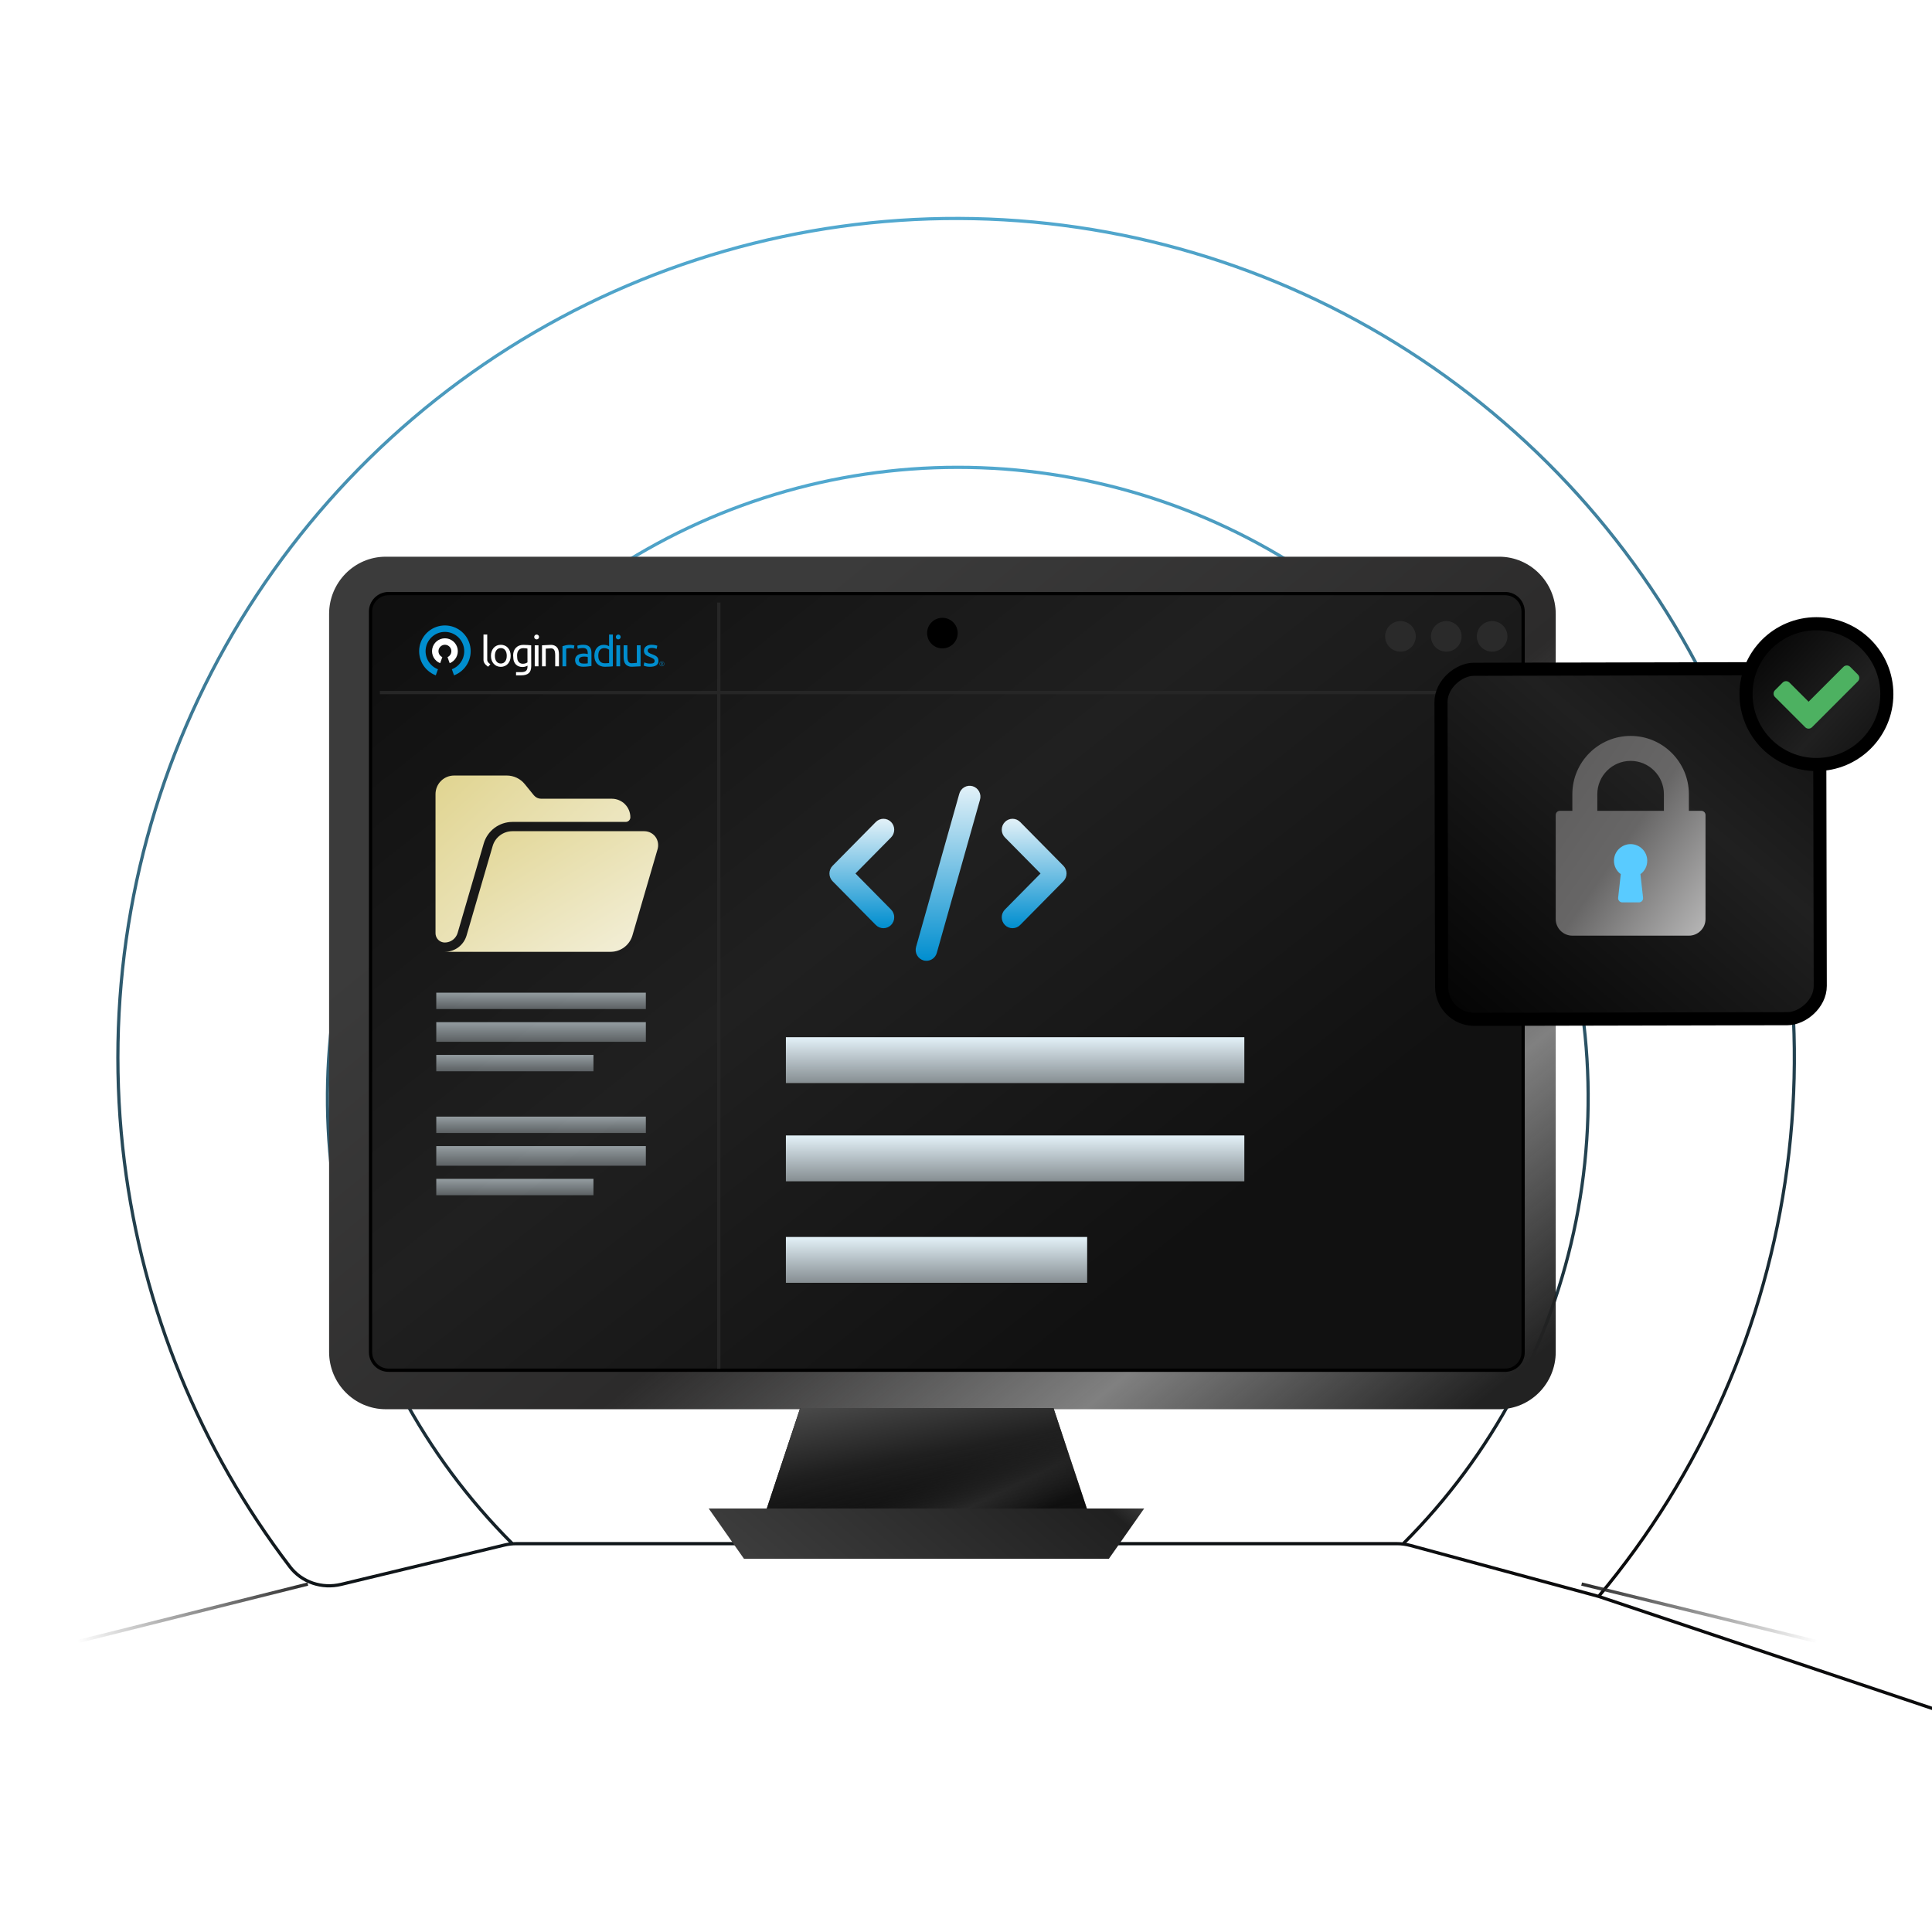
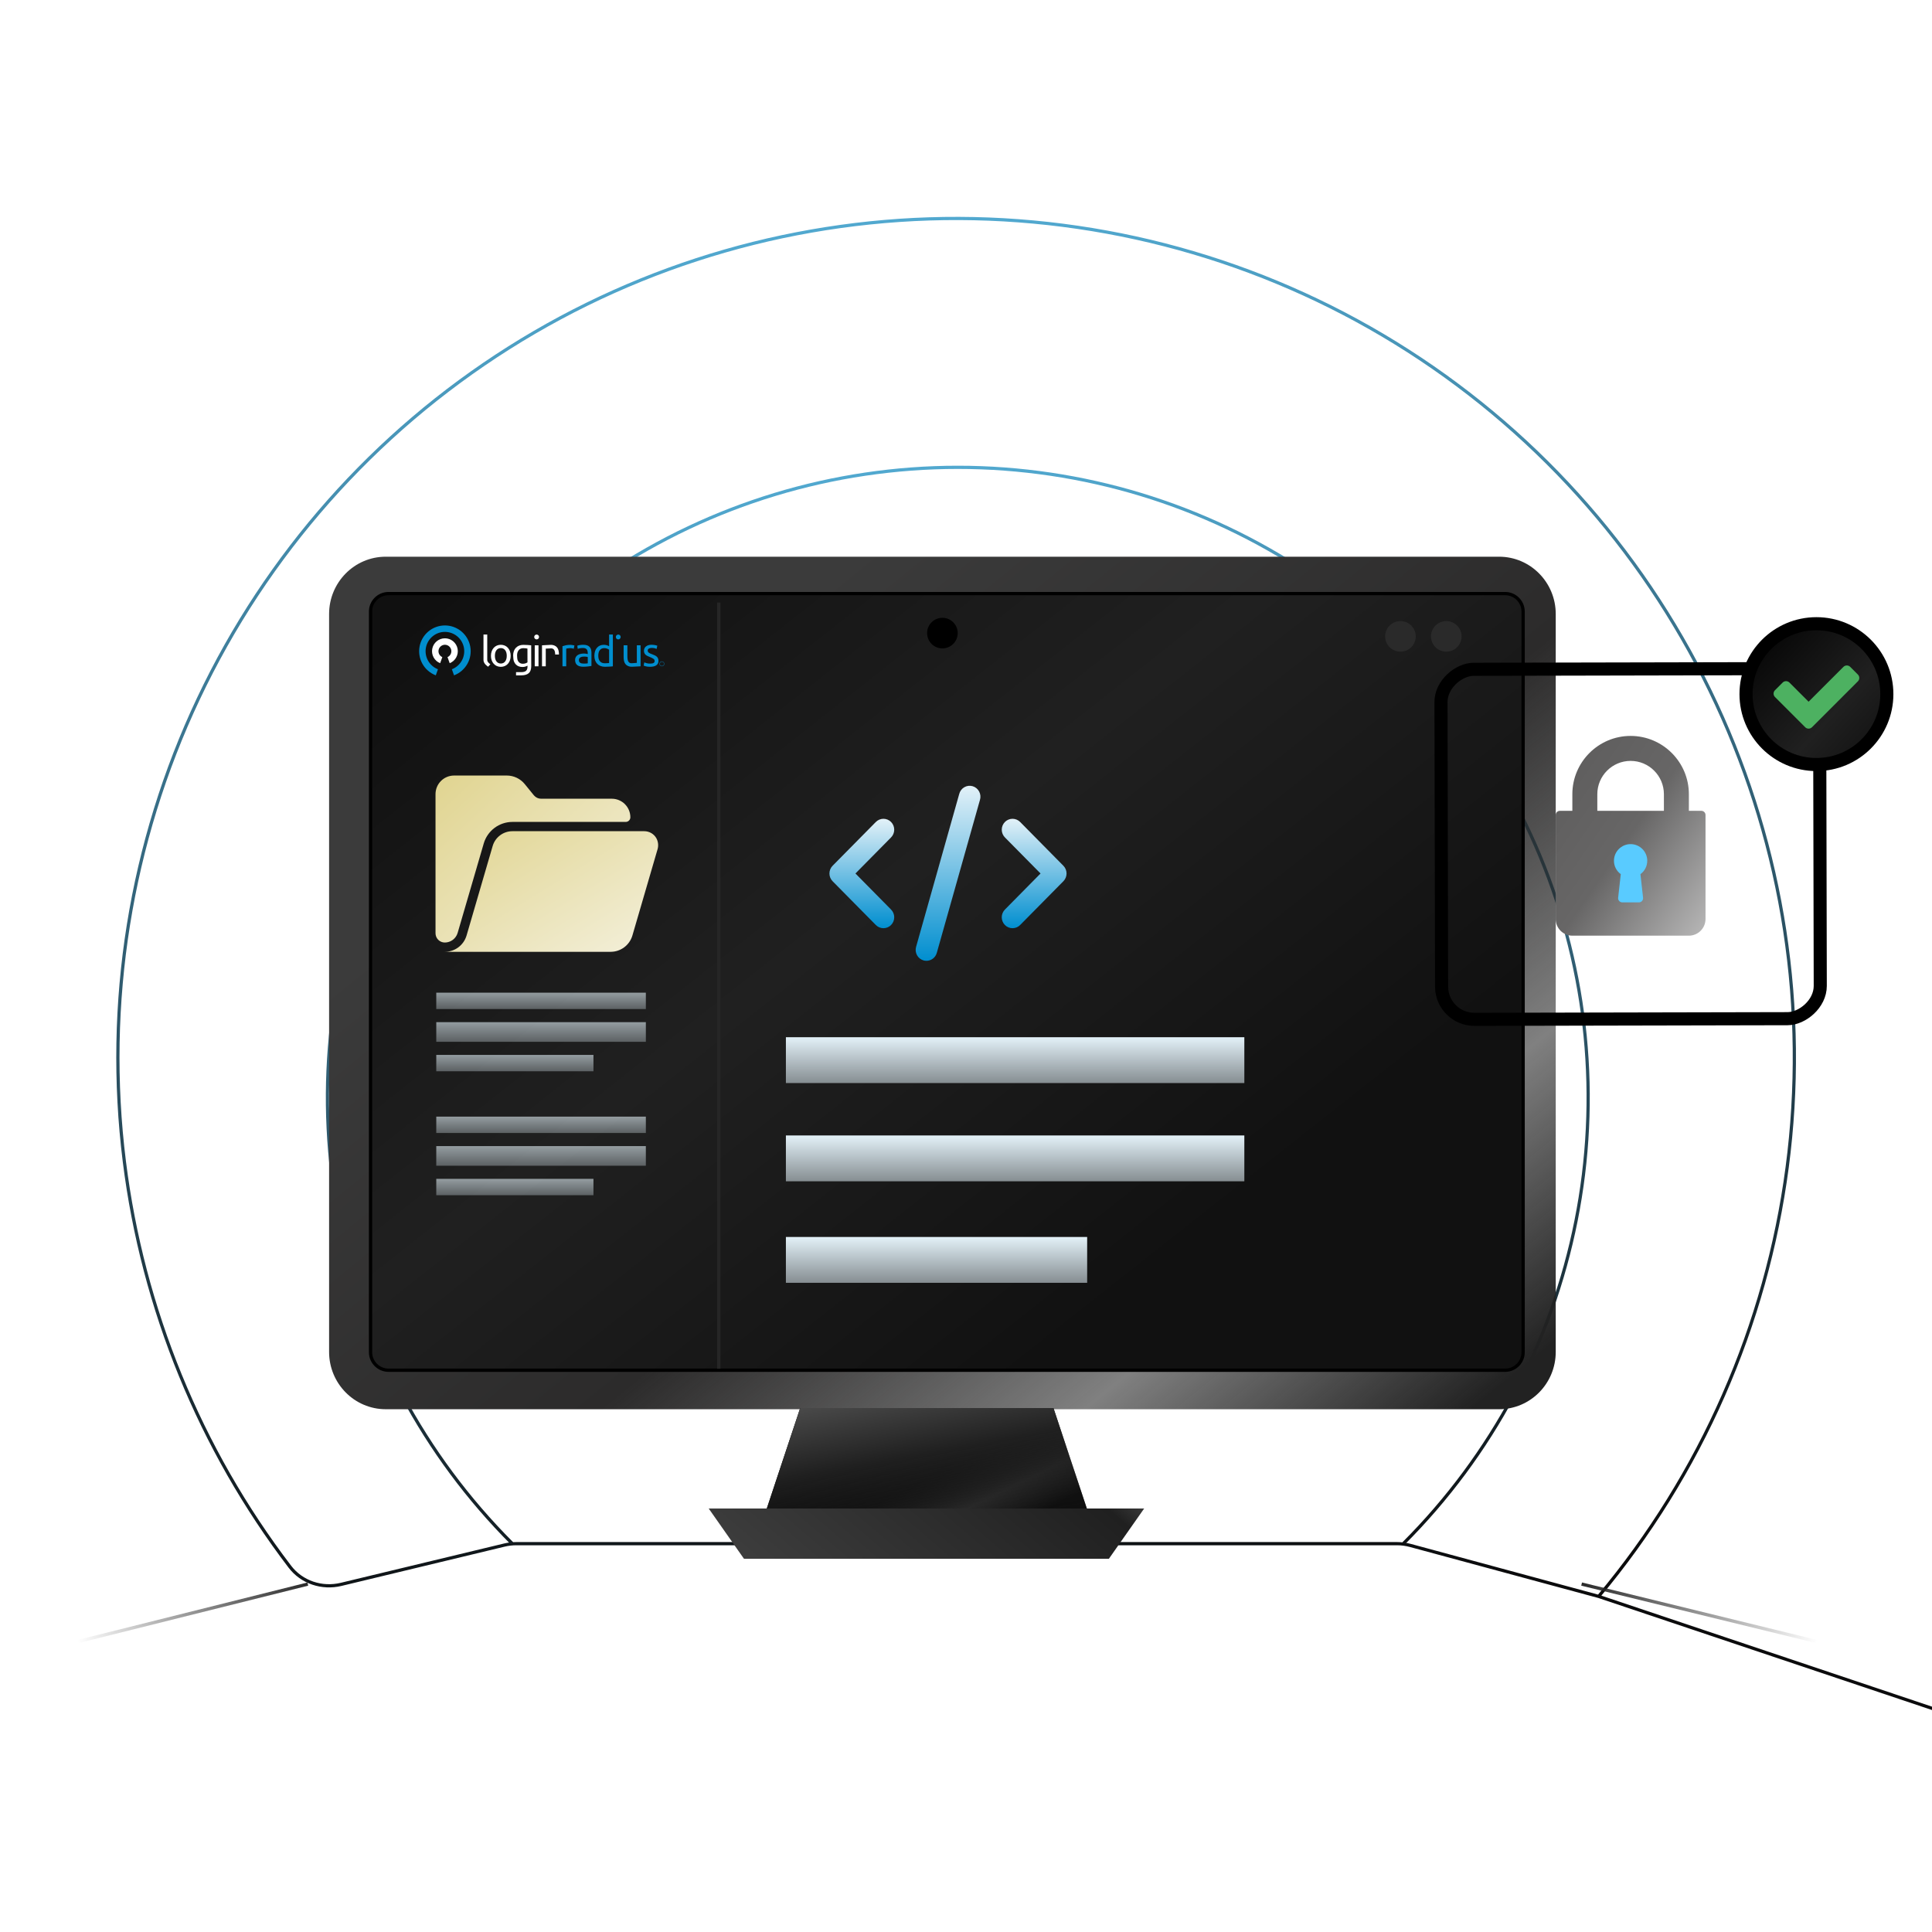
<svg xmlns="http://www.w3.org/2000/svg" width="590" height="590" viewBox="0 0 590 590" fill="none">
  <g clip-path="url(#clip0_3919_62881)">
    <g filter="url(#filter0_dd_3919_62881)">
      <path d="M488.198 485.553C519.434 448.237 539.404 402.785 545.769 354.519C552.133 306.253 544.63 257.172 524.137 213.02C503.643 168.868 471.008 131.474 430.053 105.216C389.097 78.958 341.516 64.922 292.88 64.752C244.244 64.581 196.566 78.284 155.428 104.255C114.29 130.226 81.394 167.391 60.593 211.398C39.792 255.405 31.946 304.433 37.974 352.742C43.595 397.799 61.069 440.492 88.527 476.489C92.169 481.263 98.331 483.284 104.169 481.879L154 469.882C155.203 469.592 156.437 469.446 157.675 469.446H426.599C427.984 469.446 429.364 469.629 430.701 469.991L488.198 485.553ZM488.198 485.553L596 521.75" stroke="url(#paint0_linear_3919_62881)" stroke-width="0.981" />
    </g>
    <path d="M94 483.75L6 505.75" stroke="url(#paint1_linear_3919_62881)" />
    <path d="M483 483.75L573 505.75" stroke="url(#paint2_linear_3919_62881)" />
    <g filter="url(#filter1_dd_3919_62881)">
      <path d="M428.618 469.368C455.54 442.446 473.874 408.146 481.301 370.805C488.729 333.464 484.917 294.758 470.347 259.583C455.777 224.409 431.104 194.344 399.447 173.192C367.791 152.04 330.573 140.75 292.5 140.75C254.427 140.75 217.209 152.04 185.553 173.192C153.896 194.344 129.223 224.409 114.653 259.583C100.083 294.758 96.271 333.464 103.699 370.805C111.126 408.146 129.46 442.446 156.382 469.368" stroke="url(#paint3_linear_3919_62881)" stroke-width="0.981" />
    </g>
    <path d="M457.792 170.008H117.804C108.247 170.008 100.5 177.845 100.5 187.512V412.849C100.5 422.517 108.247 430.353 117.804 430.353H457.792C467.349 430.353 475.096 422.517 475.096 412.849V187.512C475.096 177.845 467.349 170.008 457.792 170.008Z" fill="url(#paint4_linear_3919_62881)" />
    <path d="M118.658 181.27H459.636C462.673 181.27 465.136 183.732 465.136 186.77V412.942C465.136 415.98 462.673 418.442 459.636 418.442H118.658C115.621 418.442 113.158 415.98 113.158 412.942V186.77C113.158 183.732 115.621 181.27 118.658 181.27Z" fill="url(#paint5_linear_3919_62881)" stroke="black" />
    <path d="M287.795 198.009C290.376 198.009 292.468 195.918 292.468 193.338C292.468 190.759 290.376 188.668 287.795 188.668C285.214 188.668 283.121 190.759 283.121 193.338C283.121 195.918 285.214 198.009 287.795 198.009Z" fill="black" />
    <path d="M427.674 199.009C430.255 199.009 432.347 196.918 432.347 194.338C432.347 191.759 430.255 189.668 427.674 189.668C425.092 189.668 423 191.759 423 194.338C423 196.918 425.092 199.009 427.674 199.009Z" fill="#2A2A2A" />
    <path d="M441.674 199.009C444.255 199.009 446.347 196.918 446.347 194.338C446.347 191.759 444.255 189.668 441.674 189.668C439.092 189.668 437 191.759 437 194.338C437 196.918 439.092 199.009 441.674 199.009Z" fill="#2A2A2A" />
-     <path d="M455.674 199.009C458.255 199.009 460.347 196.918 460.347 194.338C460.347 191.759 458.255 189.668 455.674 189.668C453.092 189.668 451 191.759 451 194.338C451 196.918 453.092 199.009 455.674 199.009Z" fill="#2A2A2A" />
    <path d="M135.869 191C134.028 191 132.245 191.645 130.831 192.825C129.417 194.004 128.46 195.643 128.129 197.455C127.797 199.267 128.111 201.138 129.016 202.743C129.921 204.347 131.36 205.583 133.082 206.236L133.747 204.382C132.461 203.886 131.389 202.956 130.717 201.752C130.045 200.549 129.815 199.148 130.067 197.792C130.319 196.437 131.038 195.212 132.097 194.331C133.157 193.45 134.491 192.967 135.869 192.967C137.247 192.967 138.581 193.45 139.641 194.331C140.701 195.212 141.419 196.437 141.671 197.792C141.923 199.148 141.693 200.549 141.021 201.752C140.349 202.956 139.277 203.886 137.992 204.382L138.657 206.236C140.379 205.583 141.817 204.347 142.722 202.743C143.627 201.139 143.941 199.268 143.61 197.455C143.278 195.643 142.322 194.005 140.908 192.825C139.493 191.646 137.711 191 135.869 191Z" fill="#008ECF" />
    <path d="M134.413 202.527L135.078 200.672C134.665 200.49 134.327 200.171 134.121 199.769C133.915 199.368 133.853 198.907 133.946 198.465C134.039 198.023 134.281 197.627 134.631 197.342C134.982 197.058 135.419 196.902 135.871 196.902C136.322 196.902 136.76 197.058 137.11 197.342C137.46 197.627 137.702 198.023 137.795 198.465C137.888 198.907 137.826 199.368 137.62 199.769C137.414 200.171 137.076 200.49 136.663 200.672L137.329 202.527C138.179 202.188 138.885 201.563 139.324 200.759C139.764 199.956 139.91 199.024 139.737 198.125C139.565 197.225 139.084 196.414 138.379 195.83C137.673 195.247 136.786 194.928 135.871 194.928C134.955 194.928 134.069 195.247 133.363 195.83C132.657 196.414 132.177 197.225 132.004 198.125C131.832 199.024 131.978 199.956 132.417 200.759C132.857 201.563 133.562 202.188 134.413 202.527Z" fill="white" />
    <path d="M174.136 196.93C174.234 196.93 174.347 196.936 174.474 196.948C174.602 196.961 174.724 196.977 174.849 196.998C174.974 197.018 175.086 197.039 175.189 197.06C175.265 197.074 175.341 197.093 175.416 197.115L175.219 198.116C175.072 198.068 174.921 198.028 174.769 197.998C174.503 197.948 174.233 197.925 173.962 197.931C173.749 197.931 173.536 197.953 173.328 197.998C173.118 198.044 172.98 198.074 172.914 198.091V203.48H171.77V197.336C172.1 197.222 172.437 197.129 172.78 197.059C173.226 196.969 173.68 196.925 174.136 196.93Z" fill="#008ECF" />
    <path d="M178.154 196.905C178.612 196.905 179.001 196.964 179.318 197.083C179.611 197.187 179.873 197.36 180.083 197.589C180.279 197.813 180.42 198.079 180.495 198.366C180.581 198.69 180.623 199.024 180.62 199.359V203.366C180.522 203.383 180.384 203.406 180.208 203.434C180.031 203.463 179.833 203.489 179.61 203.514C179.387 203.539 179.148 203.561 178.889 203.582C178.63 203.603 178.373 203.613 178.119 203.613C177.782 203.616 177.446 203.579 177.119 203.502C176.835 203.437 176.567 203.318 176.33 203.15C176.105 202.987 175.926 202.769 175.811 202.516C175.68 202.217 175.616 201.892 175.624 201.566C175.615 201.248 175.689 200.934 175.839 200.653C175.98 200.402 176.181 200.19 176.425 200.037C176.69 199.873 176.982 199.756 177.287 199.692C177.627 199.616 177.975 199.579 178.323 199.58C178.442 199.581 178.561 199.587 178.68 199.599C178.805 199.612 178.922 199.628 179.031 199.649C179.142 199.669 179.238 199.687 179.321 199.704C179.403 199.721 179.46 199.733 179.493 199.741V199.42C179.493 199.231 179.472 199.042 179.431 198.857C179.393 198.679 179.317 198.511 179.209 198.364C179.094 198.214 178.944 198.095 178.772 198.019C178.544 197.924 178.298 197.88 178.051 197.889C177.719 197.887 177.388 197.914 177.061 197.971C176.846 198.006 176.634 198.061 176.429 198.135L176.293 197.186C176.532 197.096 176.78 197.032 177.032 196.995C177.403 196.931 177.778 196.901 178.154 196.905ZM178.252 202.651C178.523 202.651 178.764 202.645 178.973 202.633C179.15 202.625 179.325 202.602 179.497 202.565V200.653C179.369 200.6 179.234 200.565 179.097 200.548C178.874 200.517 178.649 200.503 178.425 200.505C178.241 200.506 178.058 200.519 177.877 200.543C177.693 200.564 177.514 200.616 177.347 200.697C177.191 200.772 177.054 200.881 176.946 201.017C176.833 201.173 176.777 201.362 176.786 201.553C176.786 201.965 176.918 202.251 177.18 202.411C177.443 202.571 177.801 202.651 178.252 202.651Z" fill="#008ECF" />
    <path d="M186.011 193.779H187.157V203.476C186.894 203.55 185.262 203.623 184.729 203.623C184.274 203.63 183.823 203.551 183.398 203.39C183.017 203.242 182.673 203.015 182.387 202.724C182.099 202.422 181.879 202.063 181.74 201.669C181.582 201.22 181.505 200.746 181.512 200.27C181.507 199.81 181.572 199.353 181.703 198.913C181.819 198.525 182.01 198.165 182.266 197.853C182.512 197.557 182.821 197.321 183.171 197.162C183.558 196.991 183.976 196.907 184.398 196.915C184.73 196.91 185.06 196.96 185.375 197.064C185.597 197.134 185.81 197.229 186.01 197.347L186.011 193.779ZM186.011 198.42C185.827 198.28 185.623 198.168 185.407 198.087C185.132 197.978 184.839 197.924 184.544 197.927C184.252 197.919 183.963 197.98 183.699 198.105C183.471 198.22 183.274 198.39 183.126 198.599C182.972 198.824 182.863 199.078 182.806 199.345C182.739 199.648 182.706 199.959 182.708 200.27C182.708 201.018 182.892 201.595 183.262 202.002C183.632 202.409 184.134 202.55 184.75 202.55C185.063 202.55 185.896 202.51 186.011 202.477V198.42Z" fill="#008ECF" />
    <path d="M198.538 202.65C199.006 202.65 199.353 202.588 199.579 202.463C199.805 202.338 199.918 202.14 199.918 201.871C199.921 201.741 199.893 201.612 199.835 201.496C199.777 201.38 199.691 201.28 199.585 201.205C199.363 201.041 198.997 200.856 198.488 200.65C198.242 200.551 198.006 200.45 197.78 200.348C197.568 200.255 197.371 200.132 197.194 199.984C197.03 199.844 196.895 199.672 196.8 199.479C196.695 199.251 196.645 199.002 196.652 198.751C196.652 198.183 196.86 197.733 197.277 197.401C197.694 197.068 198.265 196.901 198.99 196.9C199.171 196.901 199.352 196.911 199.533 196.931C199.713 196.952 199.882 196.977 200.038 197.005C200.194 197.034 200.332 197.068 200.451 197.098C200.569 197.128 200.662 197.161 200.728 197.184L200.519 198.17C200.333 198.082 200.139 198.014 199.939 197.967C199.63 197.894 199.313 197.859 198.996 197.865C198.705 197.858 198.417 197.924 198.158 198.057C198.047 198.11 197.954 198.196 197.89 198.302C197.826 198.408 197.795 198.531 197.801 198.654C197.798 198.782 197.825 198.909 197.881 199.025C197.94 199.139 198.024 199.238 198.127 199.315C198.255 199.411 198.393 199.491 198.54 199.555C198.704 199.629 198.901 199.707 199.131 199.789C199.435 199.905 199.706 200.018 199.944 200.128C200.165 200.228 200.37 200.359 200.554 200.517C200.721 200.664 200.854 200.848 200.942 201.053C201.039 201.298 201.085 201.56 201.077 201.824C201.077 202.416 200.858 202.864 200.418 203.168C199.979 203.473 199.352 203.624 198.539 203.624C197.972 203.624 197.528 203.577 197.208 203.483C196.987 203.422 196.769 203.349 196.555 203.266L196.764 202.28C196.895 202.33 197.105 202.404 197.393 202.502C197.681 202.601 198.062 202.65 198.538 202.65Z" fill="#008ECF" />
    <path d="M195.625 203.477L193.074 203.612C192.64 203.639 192.205 203.565 191.804 203.396C191.488 203.267 191.21 203.059 190.997 202.792C190.789 202.517 190.643 202.199 190.572 201.861C190.486 201.468 190.444 201.067 190.447 200.665V197.064H191.594V200.418C191.589 200.757 191.616 201.095 191.674 201.429C191.712 201.672 191.803 201.903 191.939 202.108C192.062 202.279 192.233 202.41 192.432 202.483C192.637 202.561 192.979 202.541 193.282 202.519C193.993 202.467 194.157 202.447 194.478 202.424V197.064H195.624L195.625 203.477Z" fill="#008ECF" />
-     <path d="M189.377 197.066H188.23V203.479H189.377V197.066Z" fill="#008ECF" />
    <path d="M188.804 195.261C189.212 195.261 189.543 194.93 189.543 194.521C189.543 194.112 189.212 193.781 188.804 193.781C188.395 193.781 188.064 194.112 188.064 194.521C188.064 194.93 188.395 195.261 188.804 195.261Z" fill="#008ECF" />
    <path d="M162.218 197.066C161.947 197 160.349 196.93 159.815 196.93C159.368 196.923 158.924 197.005 158.508 197.17C158.138 197.32 157.804 197.547 157.529 197.836C157.257 198.127 157.05 198.472 156.919 198.847C156.775 199.262 156.704 199.698 156.709 200.137C156.709 200.672 156.793 201.575 156.94 201.962C157.073 202.323 157.278 202.653 157.545 202.93C157.796 203.187 158.102 203.382 158.44 203.503C158.79 203.629 159.159 203.692 159.531 203.691C159.868 203.697 160.204 203.645 160.523 203.536C160.722 203.473 160.914 203.389 161.096 203.286V203.557C161.096 204.149 160.946 204.581 160.646 204.852C160.346 205.123 159.855 205.259 159.173 205.259C159.017 205.259 157.934 205.259 157.59 205.251V206.244C157.927 206.244 158.991 206.244 159.148 206.244C160.184 206.244 160.956 206.022 161.465 205.578C161.974 205.134 162.229 204.419 162.229 203.432L162.218 197.066ZM160.478 202.572C160.207 202.66 159.924 202.704 159.64 202.701C159.418 202.7 159.199 202.658 158.993 202.576C158.781 202.492 158.591 202.361 158.438 202.193C158.268 202.003 158.138 201.781 158.056 201.539C157.962 201.277 157.905 200.516 157.905 200.146C157.905 199.479 158.071 198.944 158.405 198.543C158.738 198.141 159.212 197.94 159.828 197.939C160.089 197.935 160.351 197.949 160.61 197.982C160.766 198.003 160.921 198.034 161.073 198.074L161.082 202.267C160.899 202.401 160.694 202.504 160.478 202.572Z" fill="white" />
    <path d="M155.949 200.272C155.956 200.741 155.881 201.209 155.727 201.652C155.591 202.044 155.378 202.406 155.102 202.716C154.837 203.011 154.511 203.246 154.147 203.403C153.374 203.724 152.505 203.724 151.732 203.403C151.368 203.246 151.042 203.011 150.777 202.716C150.5 202.406 150.288 202.045 150.152 201.652C149.999 201.209 149.923 200.741 149.93 200.272C149.924 199.804 149.999 199.338 150.152 198.896C150.287 198.502 150.5 198.14 150.777 197.829C151.042 197.535 151.368 197.301 151.732 197.145C152.115 196.986 152.525 196.904 152.94 196.904C153.354 196.904 153.764 196.986 154.147 197.145C154.511 197.301 154.837 197.535 155.102 197.829C155.379 198.14 155.591 198.503 155.727 198.896C155.88 199.338 155.955 199.804 155.949 200.272ZM154.753 200.272C154.753 199.548 154.591 198.975 154.267 198.551C153.942 198.128 153.5 197.916 152.942 197.916C152.383 197.916 151.942 198.128 151.617 198.551C151.293 198.975 151.131 199.548 151.129 200.272C151.129 200.995 151.292 201.568 151.616 201.992C151.941 202.416 152.383 202.627 152.942 202.627C153.5 202.627 153.942 202.415 154.267 201.992C154.591 201.569 154.754 200.995 154.754 200.272H154.753Z" fill="white" />
-     <path d="M165.52 197.067L168.071 196.931C168.505 196.904 168.939 196.978 169.34 197.147C169.656 197.275 169.934 197.484 170.147 197.751C170.355 198.026 170.501 198.344 170.572 198.682C170.658 199.075 170.7 199.476 170.697 199.878V203.479H169.549V200.125C169.554 199.786 169.527 199.448 169.469 199.114C169.43 198.871 169.34 198.64 169.204 198.435C169.081 198.263 168.909 198.133 168.711 198.06C168.506 197.982 168.236 198.004 167.932 198.019L166.666 198.082V203.478H165.52V197.067Z" fill="white" />
+     <path d="M165.52 197.067L168.071 196.931C168.505 196.904 168.939 196.978 169.34 197.147C169.656 197.275 169.934 197.484 170.147 197.751C170.355 198.026 170.501 198.344 170.572 198.682C170.658 199.075 170.7 199.476 170.697 199.878H169.549V200.125C169.554 199.786 169.527 199.448 169.469 199.114C169.43 198.871 169.34 198.64 169.204 198.435C169.081 198.263 168.909 198.133 168.711 198.06C168.506 197.982 168.236 198.004 167.932 198.019L166.666 198.082V203.478H165.52V197.067Z" fill="white" />
    <path d="M149.06 203.599C149.002 203.565 147.648 202.742 147.648 201.569V193.779H148.795V201.569C148.795 202.257 149.743 202.844 149.752 202.851L149.06 203.599Z" fill="white" />
    <path d="M164.447 197.066H163.301V203.479H164.447V197.066Z" fill="white" />
    <path d="M163.874 195.261C164.282 195.261 164.613 194.93 164.613 194.521C164.613 194.112 164.282 193.781 163.874 193.781C163.466 193.781 163.135 194.112 163.135 194.521C163.135 194.93 163.466 195.261 163.874 195.261Z" fill="white" />
    <path d="M202.13 202.075C202.258 202.075 202.384 202.113 202.49 202.184C202.597 202.256 202.68 202.357 202.729 202.476C202.778 202.594 202.791 202.725 202.766 202.851C202.741 202.977 202.679 203.092 202.589 203.183C202.498 203.274 202.382 203.336 202.256 203.361C202.131 203.386 202 203.373 201.882 203.324C201.763 203.275 201.662 203.192 201.591 203.085C201.519 202.978 201.481 202.853 201.481 202.724C201.482 202.552 201.55 202.387 201.672 202.266C201.793 202.144 201.958 202.075 202.13 202.075ZM202.13 201.984C201.984 201.984 201.841 202.028 201.719 202.109C201.598 202.19 201.503 202.306 201.447 202.441C201.391 202.576 201.376 202.725 201.405 202.868C201.433 203.012 201.504 203.144 201.607 203.247C201.711 203.351 201.842 203.421 201.986 203.45C202.129 203.478 202.278 203.464 202.413 203.408C202.548 203.352 202.663 203.257 202.745 203.135C202.826 203.013 202.869 202.87 202.869 202.724C202.869 202.627 202.85 202.531 202.813 202.441C202.776 202.351 202.722 202.27 202.653 202.201C202.584 202.132 202.503 202.078 202.413 202.041C202.323 202.003 202.227 201.984 202.13 201.984Z" fill="#008ECF" />
-     <path d="M202.25 202.766C202.262 202.781 202.277 202.799 202.295 202.823C202.312 202.847 202.331 202.873 202.35 202.901C202.368 202.93 202.387 202.96 202.406 202.991C202.423 203.021 202.439 203.051 202.453 203.082H202.338C202.323 203.055 202.307 203.026 202.29 202.998C202.273 202.97 202.256 202.943 202.238 202.917C202.221 202.891 202.204 202.867 202.187 202.844C202.17 202.822 202.155 202.803 202.14 202.786H202.111H201.986V203.081H201.881V202.337C201.914 202.33 201.947 202.325 201.98 202.323C202.017 202.323 202.051 202.319 202.081 202.319C202.166 202.314 202.25 202.334 202.323 202.379C202.351 202.399 202.373 202.426 202.388 202.457C202.403 202.489 202.409 202.523 202.407 202.557C202.409 202.604 202.396 202.649 202.37 202.687C202.339 202.725 202.297 202.753 202.25 202.766ZM202.09 202.412C202.045 202.412 202.011 202.412 201.987 202.415V202.699H202.062C202.095 202.7 202.128 202.698 202.16 202.694C202.186 202.692 202.211 202.685 202.234 202.673C202.253 202.663 202.269 202.648 202.28 202.63C202.291 202.607 202.296 202.583 202.296 202.558C202.296 202.533 202.291 202.508 202.28 202.486C202.27 202.467 202.254 202.452 202.236 202.441C202.217 202.43 202.195 202.422 202.173 202.418C202.146 202.413 202.118 202.411 202.09 202.412Z" fill="#008ECF" />
    <path d="M244.363 429.994H321.709L332.476 462.386H233.596L244.363 429.994Z" fill="url(#paint6_linear_3919_62881)" />
    <path d="M244.363 429.994H321.709L332.476 462.386H233.596L244.363 429.994Z" fill="url(#paint7_linear_3919_62881)" />
    <path d="M227.195 476.02H338.637L349.405 460.676H216.428L227.195 476.02Z" fill="url(#paint8_linear_3919_62881)" />
    <rect opacity="0.6" x="133.23" y="303.152" width="64" height="5" fill="url(#paint9_linear_3919_62881)" />
    <rect opacity="0.6" x="133.23" y="341" width="64" height="5" fill="url(#paint10_linear_3919_62881)" />
    <rect opacity="0.6" x="133.23" y="312.152" width="64" height="6" fill="url(#paint11_linear_3919_62881)" />
    <rect opacity="0.6" x="133.23" y="350" width="64" height="6" fill="url(#paint12_linear_3919_62881)" />
    <rect opacity="0.6" x="133.23" y="322.152" width="48" height="5" fill="url(#paint13_linear_3919_62881)" />
    <rect opacity="0.6" x="133.23" y="360" width="48" height="5" fill="url(#paint14_linear_3919_62881)" />
    <rect x="219" y="184" width="1" height="234" fill="#262626" />
-     <rect width="350" height="1" transform="matrix(1 0 0 -1 116 212)" fill="#262626" />
-     <rect x="440.26" y="311.309" width="106.897" height="115.638" rx="10" transform="rotate(-90.121 440.26 311.309)" fill="url(#paint15_linear_3919_62881)" />
    <rect x="440.26" y="311.309" width="106.897" height="115.638" rx="10" transform="rotate(-90.121 440.26 311.309)" stroke="black" stroke-width="4" />
    <g clip-path="url(#clip1_3919_62881)">
      <circle cx="501.5" cy="268.5" r="13.5" fill="#59CBFF" />
      <path d="M519.565 247.613H515.753V242.53C515.753 232.72 507.771 224.738 497.961 224.738C488.15 224.738 480.169 232.72 480.169 242.53V247.613H476.357C475.654 247.613 475.086 248.182 475.086 248.884V280.655C475.086 283.459 477.366 285.738 480.169 285.738H515.753C518.556 285.738 520.836 283.459 520.836 280.655V248.884C520.836 248.182 520.268 247.613 519.565 247.613ZM501.766 274.161C501.806 274.519 501.69 274.879 501.45 275.148C501.209 275.418 500.864 275.572 500.503 275.572H495.419C495.058 275.572 494.713 275.418 494.472 275.148C494.232 274.879 494.116 274.519 494.156 274.161L494.958 266.951C493.656 266.004 492.878 264.506 492.878 262.863C492.878 260.06 495.157 257.78 497.961 257.78C500.765 257.78 503.044 260.06 503.044 262.863C503.044 264.506 502.266 266.004 500.964 266.951L501.766 274.161ZM508.128 247.613H487.794V242.53C487.794 236.924 492.355 232.363 497.961 232.363C503.567 232.363 508.128 236.924 508.128 242.53V247.613Z" fill="url(#paint16_linear_3919_62881)" />
    </g>
    <path d="M554.707 233.472C566.581 233.472 576.207 223.846 576.207 211.972C576.207 200.098 566.581 190.473 554.707 190.473C542.833 190.473 533.207 200.098 533.207 211.972C533.207 223.846 542.833 233.472 554.707 233.472Z" fill="url(#paint17_linear_3919_62881)" stroke="black" stroke-width="4" />
    <path d="M567.366 208.07L553.352 222.083C552.779 222.657 551.847 222.657 551.273 222.083L542.05 212.859C541.476 212.285 541.476 211.354 542.05 210.78L544.387 208.443C544.961 207.869 545.891 207.869 546.466 208.443L552.313 214.29L562.949 203.653C563.524 203.079 564.454 203.079 565.028 203.653L567.365 205.991C567.939 206.565 567.939 207.495 567.365 208.07H567.366Z" fill="#4DB161" />
    <path d="M254.257 269.107L267.423 282.441C267.727 282.759 268.09 283.013 268.492 283.188C268.893 283.362 269.325 283.454 269.762 283.458C270.2 283.462 270.633 283.378 271.037 283.21C271.442 283.042 271.81 282.795 272.119 282.482C272.428 282.169 272.672 281.797 272.838 281.387C273.003 280.977 273.086 280.539 273.083 280.096C273.079 279.653 272.988 279.216 272.815 278.809C272.643 278.403 272.392 278.035 272.078 277.727L261.238 266.751L272.078 255.774C272.392 255.466 272.643 255.099 272.815 254.692C272.988 254.285 273.079 253.848 273.083 253.405C273.086 252.963 273.003 252.524 272.838 252.114C272.672 251.704 272.428 251.332 272.119 251.019C271.81 250.706 271.442 250.459 271.037 250.291C270.633 250.124 270.2 250.039 269.762 250.043C269.325 250.047 268.893 250.139 268.492 250.314C268.09 250.488 267.727 250.742 267.423 251.061L254.257 264.394C253.64 265.019 253.293 265.867 253.293 266.751C253.293 267.634 253.64 268.482 254.257 269.107Z" fill="url(#paint18_linear_3919_62881)" />
    <path d="M311.577 251.061C311.274 250.742 310.91 250.488 310.509 250.314C310.107 250.139 309.675 250.047 309.238 250.043C308.801 250.039 308.368 250.124 307.963 250.291C307.559 250.459 307.191 250.706 306.882 251.019C306.573 251.332 306.329 251.704 306.163 252.114C305.998 252.524 305.914 252.963 305.918 253.405C305.922 253.848 306.013 254.285 306.185 254.692C306.358 255.099 306.608 255.466 306.923 255.774L317.762 266.751L306.923 277.727C306.608 278.035 306.358 278.403 306.185 278.809C306.013 279.216 305.922 279.653 305.918 280.096C305.914 280.539 305.998 280.977 306.163 281.387C306.329 281.797 306.573 282.169 306.882 282.482C307.191 282.795 307.559 283.042 307.963 283.21C308.368 283.378 308.801 283.462 309.238 283.458C309.675 283.454 310.107 283.362 310.509 283.188C310.91 283.013 311.274 282.759 311.577 282.441L324.744 269.107C325.361 268.482 325.708 267.634 325.708 266.751C325.708 265.867 325.361 265.019 324.744 264.394L311.577 251.061Z" fill="url(#paint19_linear_3919_62881)" />
    <path d="M292.92 242.503L279.754 289.17C279.514 290.019 279.617 290.93 280.041 291.703C280.464 292.475 281.173 293.046 282.012 293.29C282.307 293.372 282.611 293.415 282.917 293.416C283.632 293.416 284.328 293.179 284.899 292.743C285.469 292.306 285.884 291.693 286.08 290.996L299.247 244.33C299.384 243.903 299.435 243.454 299.397 243.007C299.358 242.561 299.231 242.126 299.023 241.731C298.815 241.335 298.531 240.986 298.187 240.704C297.842 240.422 297.446 240.214 297.02 240.091C296.594 239.968 296.148 239.933 295.709 239.989C295.27 240.044 294.846 240.189 294.464 240.414C294.081 240.639 293.747 240.94 293.482 241.299C293.217 241.658 293.026 242.068 292.92 242.503Z" fill="url(#paint20_linear_3919_62881)" />
    <path d="M200.463 256.015C200.096 255.352 199.557 254.8 198.904 254.416C198.251 254.033 197.506 253.832 196.749 253.834H156.478C155.12 253.834 153.799 254.274 152.713 255.089C151.627 255.904 150.834 257.048 150.454 258.352L142.483 285.681C142.063 287.119 141.189 288.383 139.99 289.282C138.791 290.181 137.333 290.667 135.834 290.667H186.477C187.976 290.667 189.434 290.181 190.633 289.282C191.832 288.382 192.707 287.118 193.127 285.68L200.779 259.445C200.957 258.881 201.021 258.287 200.967 257.698C200.912 257.109 200.741 256.537 200.463 256.015Z" fill="url(#paint21_linear_3919_62881)" />
    <path d="M139.757 284.887L147.733 257.56C148.289 255.671 149.44 254.011 151.015 252.83C152.59 251.648 154.505 251.006 156.474 251.001H191.083C191.866 251.001 192.5 250.366 192.5 249.584C192.5 248.081 191.903 246.64 190.84 245.577C189.778 244.514 188.336 243.917 186.833 243.917H165.237C164.815 243.917 164.398 243.823 164.017 243.642C163.636 243.461 163.3 243.197 163.033 242.869L160.249 239.445C159.585 238.629 158.748 237.972 157.799 237.52C156.85 237.068 155.811 236.834 154.76 236.834H138.667C137.164 236.834 135.722 237.431 134.66 238.494C133.597 239.556 133 240.998 133 242.501V285.001C133 285.752 133.299 286.473 133.83 287.004C134.361 287.535 135.082 287.834 135.833 287.834C136.718 287.832 137.578 287.543 138.285 287.012C138.992 286.481 139.509 285.736 139.757 284.887Z" fill="url(#paint22_linear_3919_62881)" />
    <rect x="240" y="316.75" width="140" height="14" fill="url(#paint23_linear_3919_62881)" />
    <rect x="240" y="346.75" width="140" height="14" fill="url(#paint24_linear_3919_62881)" />
    <rect x="240" y="377.75" width="92" height="14" fill="url(#paint25_linear_3919_62881)" />
  </g>
  <defs>
    <filter id="filter0_dd_3919_62881" x="31.584" y="61.315" width="568.498" height="465.807" filterUnits="userSpaceOnUse" color-interpolation-filters="sRGB">
      <feFlood flood-opacity="0" result="BackgroundImageFix" />
      <feColorMatrix in="SourceAlpha" type="matrix" values="0 0 0 0 0 0 0 0 0 0 0 0 0 0 0 0 0 0 127 0" result="hardAlpha" />
      <feOffset dy="0.981" />
      <feGaussianBlur stdDeviation="0.981" />
      <feColorMatrix type="matrix" values="0 0 0 0 0 0 0 0 0 0 0 0 0 0 0 0 0 0 0.3 0" />
      <feBlend mode="normal" in2="BackgroundImageFix" result="effect1_dropShadow_3919_62881" />
      <feColorMatrix in="SourceAlpha" type="matrix" values="0 0 0 0 0 0 0 0 0 0 0 0 0 0 0 0 0 0 127 0" result="hardAlpha" />
      <feMorphology radius="0.981" operator="dilate" in="SourceAlpha" result="effect2_dropShadow_3919_62881" />
      <feOffset dy="0.981" />
      <feGaussianBlur stdDeviation="1.472" />
      <feColorMatrix type="matrix" values="0 0 0 0 0 0 0 0 0 0 0 0 0 0 0 0 0 0 0.15 0" />
      <feBlend mode="normal" in2="effect1_dropShadow_3919_62881" result="effect2_dropShadow_3919_62881" />
      <feBlend mode="normal" in="SourceGraphic" in2="effect2_dropShadow_3919_62881" result="shape" />
    </filter>
    <filter id="filter1_dd_3919_62881" x="95.584" y="137.315" width="393.832" height="337.307" filterUnits="userSpaceOnUse" color-interpolation-filters="sRGB">
      <feFlood flood-opacity="0" result="BackgroundImageFix" />
      <feColorMatrix in="SourceAlpha" type="matrix" values="0 0 0 0 0 0 0 0 0 0 0 0 0 0 0 0 0 0 127 0" result="hardAlpha" />
      <feOffset dy="0.981" />
      <feGaussianBlur stdDeviation="0.981" />
      <feColorMatrix type="matrix" values="0 0 0 0 0 0 0 0 0 0 0 0 0 0 0 0 0 0 0.3 0" />
      <feBlend mode="normal" in2="BackgroundImageFix" result="effect1_dropShadow_3919_62881" />
      <feColorMatrix in="SourceAlpha" type="matrix" values="0 0 0 0 0 0 0 0 0 0 0 0 0 0 0 0 0 0 127 0" result="hardAlpha" />
      <feMorphology radius="0.981" operator="dilate" in="SourceAlpha" result="effect2_dropShadow_3919_62881" />
      <feOffset dy="0.981" />
      <feGaussianBlur stdDeviation="1.472" />
      <feColorMatrix type="matrix" values="0 0 0 0 0 0 0 0 0 0 0 0 0 0 0 0 0 0 0.15 0" />
      <feBlend mode="normal" in2="effect1_dropShadow_3919_62881" result="effect2_dropShadow_3919_62881" />
      <feBlend mode="normal" in="SourceGraphic" in2="effect2_dropShadow_3919_62881" result="shape" />
    </filter>
    <linearGradient id="paint0_linear_3919_62881" x1="316" y1="64.75" x2="351.805" y2="487.028" gradientUnits="userSpaceOnUse">
      <stop stop-color="#51A8CF" />
      <stop offset="1" stop-color="#0B0B0C" />
    </linearGradient>
    <linearGradient id="paint1_linear_3919_62881" x1="25.787" y1="507.797" x2="97.418" y2="485.08" gradientUnits="userSpaceOnUse">
      <stop stop-color="#222222" stop-opacity="0" />
      <stop offset="1" stop-color="#222222" />
    </linearGradient>
    <linearGradient id="paint2_linear_3919_62881" x1="552.763" y1="507.797" x2="479.811" y2="484.136" gradientUnits="userSpaceOnUse">
      <stop stop-color="#222222" stop-opacity="0" />
      <stop offset="1" stop-color="#222222" />
    </linearGradient>
    <linearGradient id="paint3_linear_3919_62881" x1="292.5" y1="140.75" x2="329.33" y2="495.23" gradientUnits="userSpaceOnUse">
      <stop stop-color="#51A8CF" />
      <stop offset="1" stop-color="#0B0B0C" />
    </linearGradient>
    <linearGradient id="paint4_linear_3919_62881" x1="111.802" y1="180.151" x2="368.338" y2="496.093" gradientUnits="userSpaceOnUse">
      <stop offset="0.21" stop-color="#3B3B3B" />
      <stop offset="0.588" stop-color="#2C2B2B" />
      <stop offset="0.817" stop-color="#1C1C1C" stop-opacity="0.56" />
      <stop offset="1" stop-color="#222222" />
    </linearGradient>
    <linearGradient id="paint5_linear_3919_62881" x1="123.308" y1="190.049" x2="356.478" y2="485.832" gradientUnits="userSpaceOnUse">
      <stop stop-color="#101010" />
      <stop offset="0.412" stop-color="#202020" />
      <stop offset="0.79" stop-color="#111111" />
    </linearGradient>
    <linearGradient id="paint6_linear_3919_62881" x1="246.697" y1="431.256" x2="272.446" y2="483.883" gradientUnits="userSpaceOnUse">
      <stop offset="0.21" />
      <stop offset="0.588" stop-color="#202020" />
      <stop offset="0.817" stop-opacity="0.56" />
      <stop offset="1" stop-color="#202020" />
    </linearGradient>
    <linearGradient id="paint7_linear_3919_62881" x1="194.689" y1="384.816" x2="216.53" y2="507.612" gradientUnits="userSpaceOnUse">
      <stop offset="0.21" stop-color="#818181" />
      <stop offset="0.588" stop-color="#202020" />
      <stop offset="0.817" stop-opacity="0.56" />
      <stop offset="1" stop-color="#202020" />
    </linearGradient>
    <linearGradient id="paint8_linear_3919_62881" x1="116.269" y1="468.348" x2="281.927" y2="274.497" gradientUnits="userSpaceOnUse">
      <stop offset="0.21" stop-color="#414141" />
      <stop offset="0.588" stop-color="#202020" />
      <stop offset="0.817" stop-color="#858585" stop-opacity="0.56" />
      <stop offset="1" stop-color="#202020" />
    </linearGradient>
    <linearGradient id="paint9_linear_3919_62881" x1="165.23" y1="303.152" x2="165.23" y2="308.152" gradientUnits="userSpaceOnUse">
      <stop stop-color="#E3F1F8" />
      <stop offset="1" stop-color="#868E92" />
    </linearGradient>
    <linearGradient id="paint10_linear_3919_62881" x1="165.23" y1="341" x2="165.23" y2="346" gradientUnits="userSpaceOnUse">
      <stop stop-color="#E3F1F8" />
      <stop offset="1" stop-color="#868E92" />
    </linearGradient>
    <linearGradient id="paint11_linear_3919_62881" x1="165.23" y1="312.152" x2="165.23" y2="318.152" gradientUnits="userSpaceOnUse">
      <stop stop-color="#E3F1F8" />
      <stop offset="1" stop-color="#868E92" />
    </linearGradient>
    <linearGradient id="paint12_linear_3919_62881" x1="165.23" y1="350" x2="165.23" y2="356" gradientUnits="userSpaceOnUse">
      <stop stop-color="#E3F1F8" />
      <stop offset="1" stop-color="#868E92" />
    </linearGradient>
    <linearGradient id="paint13_linear_3919_62881" x1="157.23" y1="322.152" x2="157.23" y2="327.152" gradientUnits="userSpaceOnUse">
      <stop stop-color="#E3F1F8" />
      <stop offset="1" stop-color="#868E92" />
    </linearGradient>
    <linearGradient id="paint14_linear_3919_62881" x1="157.23" y1="360" x2="157.23" y2="365" gradientUnits="userSpaceOnUse">
      <stop stop-color="#E3F1F8" />
      <stop offset="1" stop-color="#868E92" />
    </linearGradient>
    <linearGradient id="paint15_linear_3919_62881" x1="392.083" y1="258.482" x2="609.904" y2="443.244" gradientUnits="userSpaceOnUse">
      <stop offset="0.21" />
      <stop offset="0.588" stop-color="#202020" />
      <stop offset="0.817" stop-color="#0E0E0E" />
      <stop offset="1" stop-color="#202020" />
    </linearGradient>
    <linearGradient id="paint16_linear_3919_62881" x1="452.778" y1="196.968" x2="565.572" y2="274.82" gradientUnits="userSpaceOnUse">
      <stop stop-color="#525151" />
      <stop offset="0.51" stop-color="#676666" />
      <stop offset="1" stop-color="#FCFCFC" />
    </linearGradient>
    <linearGradient id="paint17_linear_3919_62881" x1="516.191" y1="174.718" x2="593.052" y2="245.452" gradientUnits="userSpaceOnUse">
      <stop offset="0.21" />
      <stop offset="0.588" stop-color="#202020" />
      <stop offset="0.817" stop-color="#0E0E0E" />
      <stop offset="1" stop-color="#202020" />
    </linearGradient>
    <linearGradient id="paint18_linear_3919_62881" x1="263.188" y1="250.043" x2="263.188" y2="283.458" gradientUnits="userSpaceOnUse">
      <stop stop-color="#E3F1F8" />
      <stop offset="1" stop-color="#008ECF" />
    </linearGradient>
    <linearGradient id="paint19_linear_3919_62881" x1="315.813" y1="250.043" x2="315.813" y2="283.458" gradientUnits="userSpaceOnUse">
      <stop stop-color="#E3F1F8" />
      <stop offset="1" stop-color="#008ECF" />
    </linearGradient>
    <linearGradient id="paint20_linear_3919_62881" x1="289.518" y1="239.963" x2="289.518" y2="293.416" gradientUnits="userSpaceOnUse">
      <stop stop-color="#E3F1F8" />
      <stop offset="1" stop-color="#008ECF" />
    </linearGradient>
    <linearGradient id="paint21_linear_3919_62881" x1="104.066" y1="237.066" x2="169.043" y2="342.835" gradientUnits="userSpaceOnUse">
      <stop stop-color="#D7C76C" />
      <stop offset="1" stop-color="#FCFCFC" />
    </linearGradient>
    <linearGradient id="paint22_linear_3919_62881" x1="103.988" y1="213.617" x2="204.593" y2="321.632" gradientUnits="userSpaceOnUse">
      <stop stop-color="#D7C76C" />
      <stop offset="1" stop-color="#FCFCFC" />
    </linearGradient>
    <linearGradient id="paint23_linear_3919_62881" x1="310" y1="316.75" x2="310" y2="330.75" gradientUnits="userSpaceOnUse">
      <stop stop-color="#E3F1F8" />
      <stop offset="1" stop-color="#868E92" />
    </linearGradient>
    <linearGradient id="paint24_linear_3919_62881" x1="310" y1="346.75" x2="310" y2="360.75" gradientUnits="userSpaceOnUse">
      <stop stop-color="#E3F1F8" />
      <stop offset="1" stop-color="#868E92" />
    </linearGradient>
    <linearGradient id="paint25_linear_3919_62881" x1="286" y1="377.75" x2="286" y2="391.75" gradientUnits="userSpaceOnUse">
      <stop stop-color="#E3F1F8" />
      <stop offset="1" stop-color="#868E92" />
    </linearGradient>
    <clipPath id="clip0_3919_62881">
      <rect width="590" height="590" fill="white" />
    </clipPath>
    <clipPath id="clip1_3919_62881">
      <rect width="61" height="61" fill="white" transform="translate(467.461 224.738)" />
    </clipPath>
  </defs>
</svg>